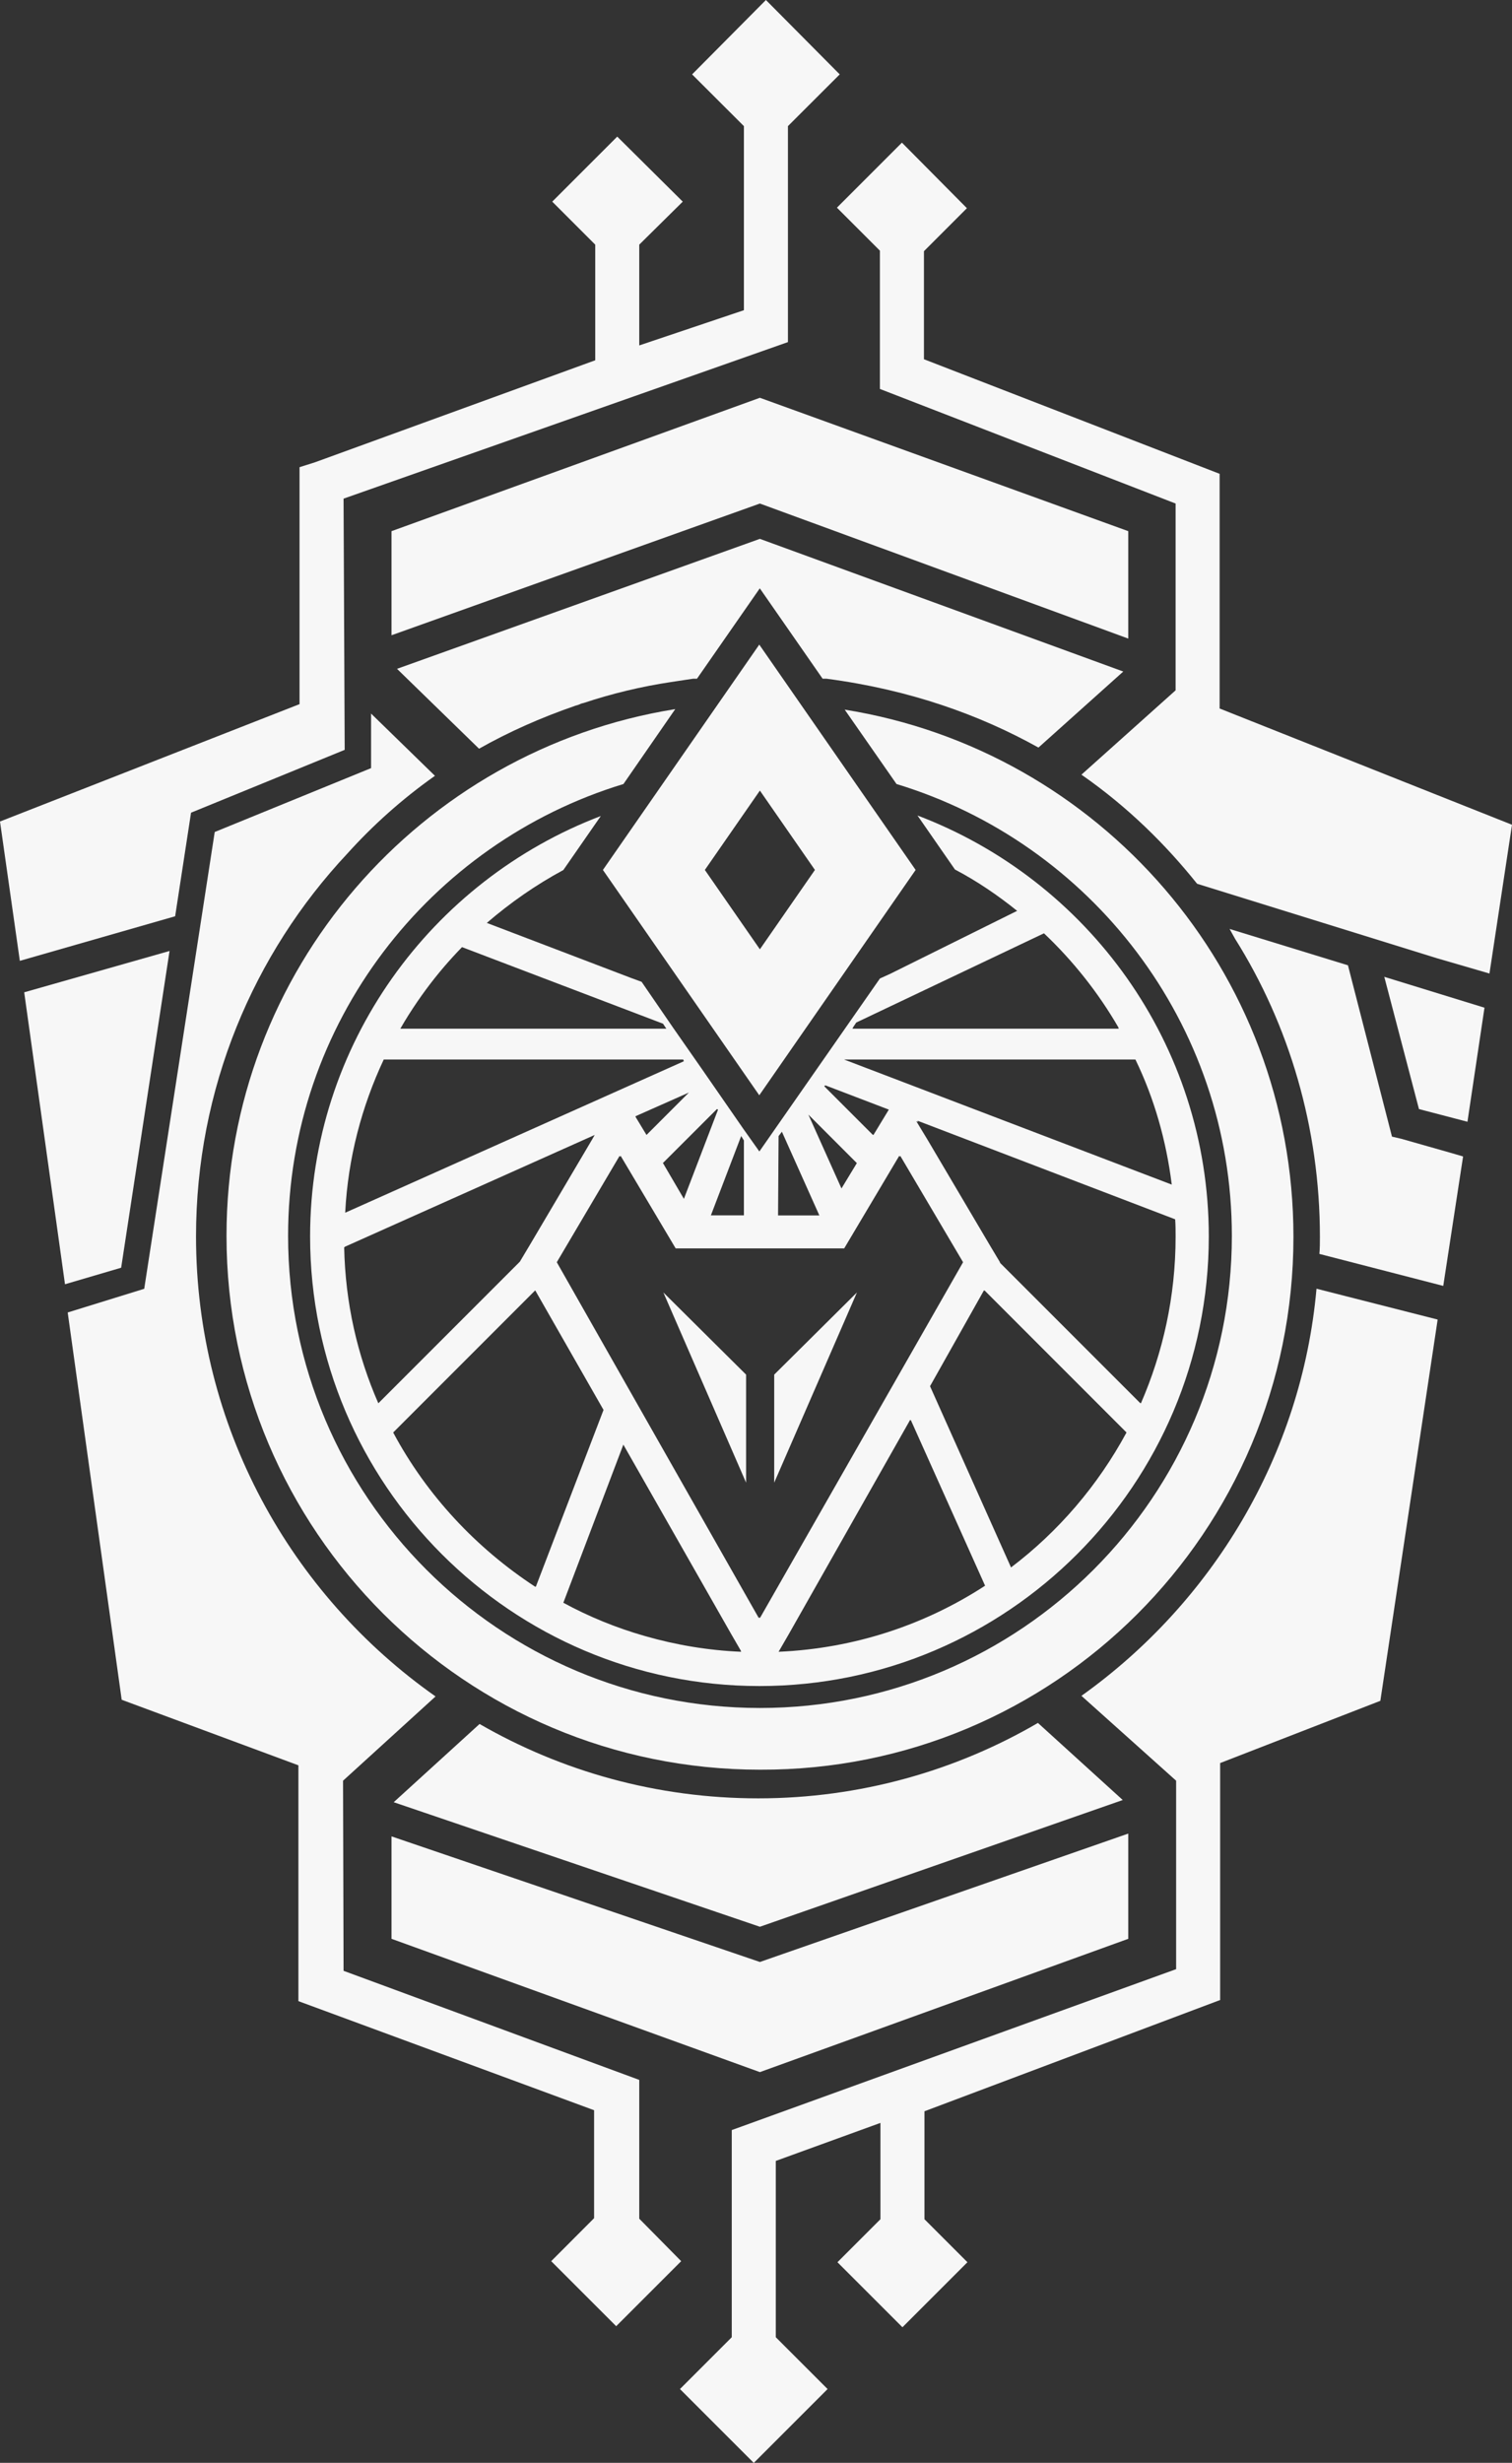
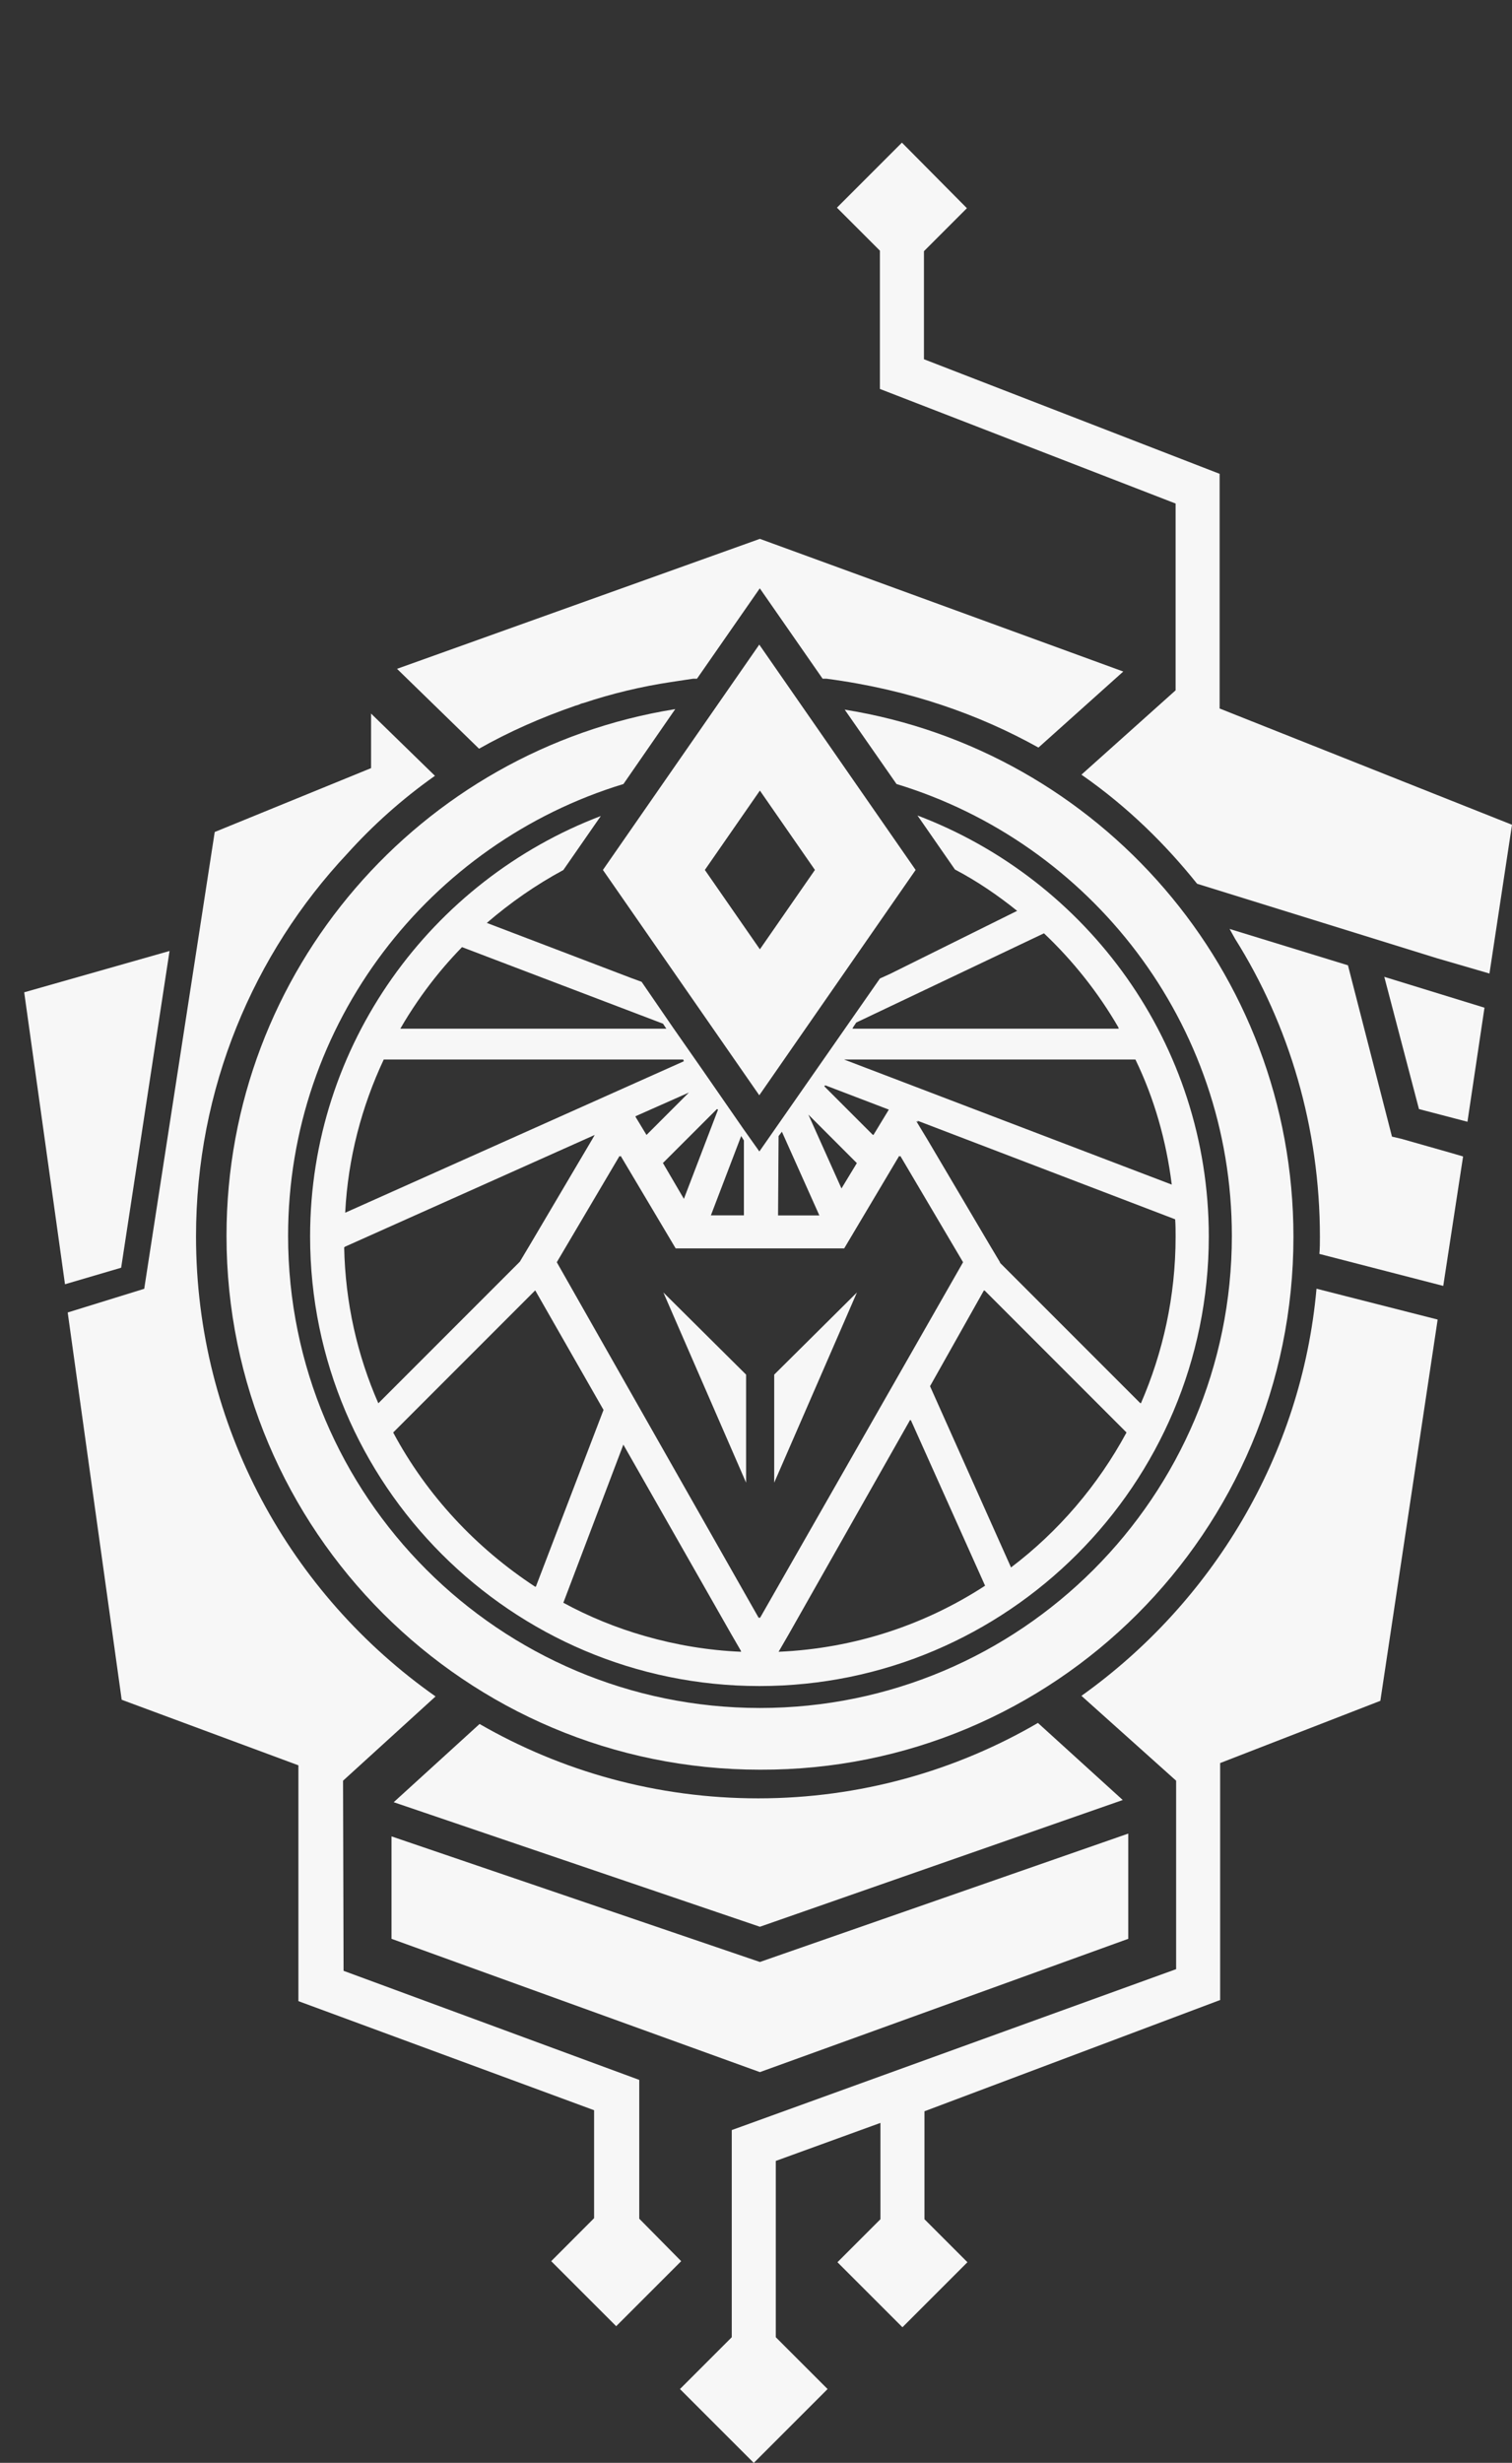
<svg xmlns="http://www.w3.org/2000/svg" version="1.1" id="Layer_1" x="0px" y="0px" viewBox="0 0 1730.9 2817.7" style="enable-background:new 0 0 1730.9 2817.7;" xml:space="preserve">
  <rect x="0" y="0" width="1730.9" height="2817.7" fill="#333333" stroke="none" />
  <style type="text/css">
	.eliteBgFill{fill:#F7F7F7;}
</style>
  <g>
    <g>
      <polygon class="eliteBgFill" points="194.1,1088 27.7,1135.3 74.4,1469.3 138.7,1450.4" />
      <path class="eliteBgFill" d="M1604.2,1302.9l-10.7-2.5l-50.4-196l-135.5-41.6l6.3,11.3c61.8,98.3,97.1,216.2,97.1,341    c0,6.3,0,13.2-0.6,19.5l141.8,36.6l22.7-148.1l-15.1-4.4L1604.2,1302.9z" />
-       <polygon class="eliteBgFill" points="218.7,929.8 394.6,857.9 393.3,570.5 902,391.4 902,144.3 961.3,85.1 876.8,0 792.3,85.1     851.6,144.3 851.6,354.9 731.8,395.2 731.8,279.9 781.6,230.7 706.6,156.3 632.2,230.7 681.4,279.9 681.4,412.2 360.6,528.9     342.9,534.5 342.9,805.6 0,939.9 22.7,1099.3 200.5,1048.3" />
      <path class="eliteBgFill" d="M1396.2,810.6V542.1L1057.7,411V287.4l49.2-49.2l-74.4-75l-74.4,74.4l49.2,49.2V445l338.5,131.1v213.7    L1238,886.3c53.6,37.2,97.1,80.7,132.4,124.8l274.2,85.1l60.5,17.6l25.8-170.2L1396.2,810.6z" />
      <polygon class="eliteBgFill" points="1624.4,1268.9 1679.9,1283.4 1699.4,1152.9 1584.7,1117.6" />
      <path class="eliteBgFill" d="M1238,1940.2l108.4,97.1v215.6l-508.7,184.1v237l-59.3,59.3l84.5,84.5l84.5-84.5l-59.3-59.3v-201.7    l119.8-43.5V2539l-49.2,49.2l74.4,74.4l74.4-74.4l-49.2-49.2v-123.5l338.5-127.3v-271.1l183.4-71.2l65.6-436.2l-138.7-35.3    C1490.1,1665.4,1387.4,1833.7,1238,1940.2z" />
      <path class="eliteBgFill" d="M1480.7,1415.1c0-304.5-222.5-556.6-513.7-603.2l59.3,85.1c221.9,67.4,383.9,273.6,383.9,516.9    c0,298.2-242.1,540.2-540.2,540.2c-298.2,0-540.2-242.1-540.2-540.2c0-243.3,162-449.4,383.9-516.9l59.3-85.7    c-291.2,46.6-513.7,298.8-513.7,602.6c0,337.2,273.6,610.8,610.8,610.8C1207.1,2025.9,1480.7,1752.4,1480.7,1415.1z" />
      <path class="eliteBgFill" d="M731.8,2538.4v-158.8l-338.5-124.8l-0.6-217.5l105.9-96.4c-165.8-116.6-274.2-308.9-274.2-526.3    c0-168.9,65.6-323.4,173.3-438.1c28.4-31.5,61.8-61.8,100.2-88.9l-73.1-71.2v62.4l-179,73.1l-80.7,522.6l-87.6,27.1l61.8,443.1    l202.3,75v269.8l338.5,124.8v123.5L631,2587l74.4,74.4l74.4-74.4L731.8,2538.4z" />
      <path class="eliteBgFill" d="M869.9,616.5L454.5,765.2l93.9,91.4c33.4-18.9,70-35.3,110.3-49.2c2.5-0.6,4.4-1.3,6.9-2.5    c0.6,0,1.9-0.6,2.5-0.6c32.1-10.7,66.2-18.9,100.2-24c8.2-1.3,17-2.5,25.2-3.8h3.8h0.6l71.9-103.4l71.9,103.4h4.4    c95.8,12.6,175.9,41.6,242.7,78.8l97.1-87L869.9,616.5z" />
-       <polygon class="eliteBgFill" points="1291.6,607.7 869.9,455.1 448.2,607.7 448.2,726.8 869.9,576.1 1291.6,730.6" />
      <polygon class="eliteBgFill" points="448.2,2218.2 869.9,2370.7 1291.6,2218.2 1291.6,2097.8 869.9,2244.7 448.2,2101" />
      <path class="eliteBgFill" d="M868,2057.5c-116,0-225-30.9-319-85.1l-98.3,89.5l419.2,142.5l415.4-145l-97.1-88.2    C1094.3,2025.9,984.6,2057.5,868,2057.5z" />
      <path class="eliteBgFill" d="M690.2,995.3l179,257.8l179-257.8l-179-257.8L690.2,995.3z M932.9,995.3l-63,90.8l-63-90.8l63-90.8    L932.9,995.3z" />
      <polygon class="eliteBgFill" points="886.3,1696.3 981,1478.7 886.3,1572.7" />
      <polygon class="eliteBgFill" points="854.1,1696.3 854.1,1572.7 759.4,1478.7" />
      <path class="eliteBgFill" d="M1007.3,1119.5l-138,197.9l-18.3-25.8l-48.5-70l-32.1-46l-35.9-52.3l-12-4.4l-165.2-63    c27.1-23.3,56.1-43.5,87.6-60.5l42.9-61.8c-194.1,73.8-332.8,261.6-332.8,481c0,283.7,230.7,514.4,514.4,514.4    s514.4-230.7,514.4-514.4c0-220-138.7-407.8-333.5-481.6l42.9,61.8c25.2,13.2,49.2,29.6,71.2,47.3l-145,71.9L1007.3,1119.5z     M944.3,1241.8l0.6,0.2c0-0.1,0.1-0.1,0.1-0.2l72.5,27.7l-17.6,29l-0.4-0.4l-0.2,0.4l-55.5-55.5    C943.6,1242.4,944.3,1242.4,944.3,1241.8z M925.4,1275.2l55.5,55.5l-17.6,29L925.4,1275.2L925.4,1275.2L925.4,1275.2z     M891.3,1299.8l3.8-5l42.9,95.8h-47.3L891.3,1299.8z M851.6,1304.8v85.7h-37.8l34.7-90.8L851.6,1304.8z M820.7,1268.9    c0.6,0,0.6,0.6,1.3,0.6l-39.1,102.1l-24-41v0L820.7,1268.9z M788.6,1250L788.6,1250L788.6,1250l-48.5,48.5l-12.6-20.8l0.3-0.1    l-0.3-0.5L788.6,1250L788.6,1250z M477.9,1145.8c12.5-18.2,26.2-35.5,41-51.6c3.3-3.6,6.6-7.1,10-10.6l230.1,87.6l3.8,5.7h0H458.3    h0C464.4,1166.2,471,1155.9,477.9,1145.8z M395.2,1386.8c3.2-61.8,18.9-121,44.1-174.6h342.9c0,0.4,0.2,0.8,0.4,1.2    c0.1,0,0.1,0.1,0.2,0.1l-0.1,0.1c0.1,0.2,0.1,0.4,0.1,0.6l-387.7,173.3C395.2,1387.2,395.3,1387,395.2,1386.8L395.2,1386.8z     M433.1,1605.5c-24-54.8-37.8-114.7-39.1-178.4l0.6-0.3c0-0.1,0-0.2,0-0.3l286.2-128l-2.5,4.4l-71.9,121.7l-11.3,18.9    l-161.4,161.4v0L433.1,1605.5z M612.8,1815.1l-0.1,0.3c-67.4-44.1-124.2-104.6-162.6-176.5l162.6-162.6l78.2,136.8l-77.5,202.3    C613.2,1815.3,613,1815.2,612.8,1815.1z M848.5,1889.8c-38.2-1.6-75-7.9-110.2-18c-32.9-9.4-64.2-22.2-93.4-38.1l68.7-180.9    l123.5,216.8l11.3,19.5c-0.1,0-0.3,0-0.4,0L848.5,1889.8z M869.3,1850.2l-0.6,1.1l-231.3-407.2l71.9-121.7l0.6,1.1l0.6-1.1    l63,105.9h95.8h1.3h95.8l63-105.9l0.6,1.1l0.6-1.1l71.9,121.7l-232.6,407.2L869.3,1850.2z M891.3,1889.8L891.3,1889.8    L891.3,1889.8l11.3-19.5l139.3-245.8l0.3,0.6l0.4-0.6l85.1,189.7C1059,1858.9,978.3,1886,891.3,1889.8z M1157.4,1793.3    C1157.4,1793.3,1157.3,1793.3,1157.4,1793.3L1157.4,1793.3l-92.7-207.3l0-0.1l61.7-109.6l0.4,0.4l0.2-0.4l162.6,162.6    C1256.9,1699.4,1211.6,1752.3,1157.4,1793.3z M1345.8,1415.1c0,68.1-14.5,132.4-39.7,190.4l-0.4-0.4c-0.1,0.1-0.1,0.3-0.2,0.4    l-160.7-160.7v-0.6l-11.3-18.9l-71.9-121.7l-12.6-20.8l2.1,0.8l-0.8-1.4l295,112.8C1345.8,1401.9,1345.8,1408.2,1345.8,1415.1z     M1341.4,1355.3l-375.1-143.1h333.5C1321.2,1256.3,1335.1,1304.8,1341.4,1355.3z M1195.1,1067.8c33.2,31.4,62.1,67.7,85.3,107.8    h0.4v0.6c-0.1-0.2-0.3-0.4-0.4-0.6h-0.4c0.2,0.4,0.5,0.8,0.8,1.3H975.8l0.8-1.3h-0.2l3.8-5.7L1195.1,1067.8z" />
    </g>
  </g>
</svg>